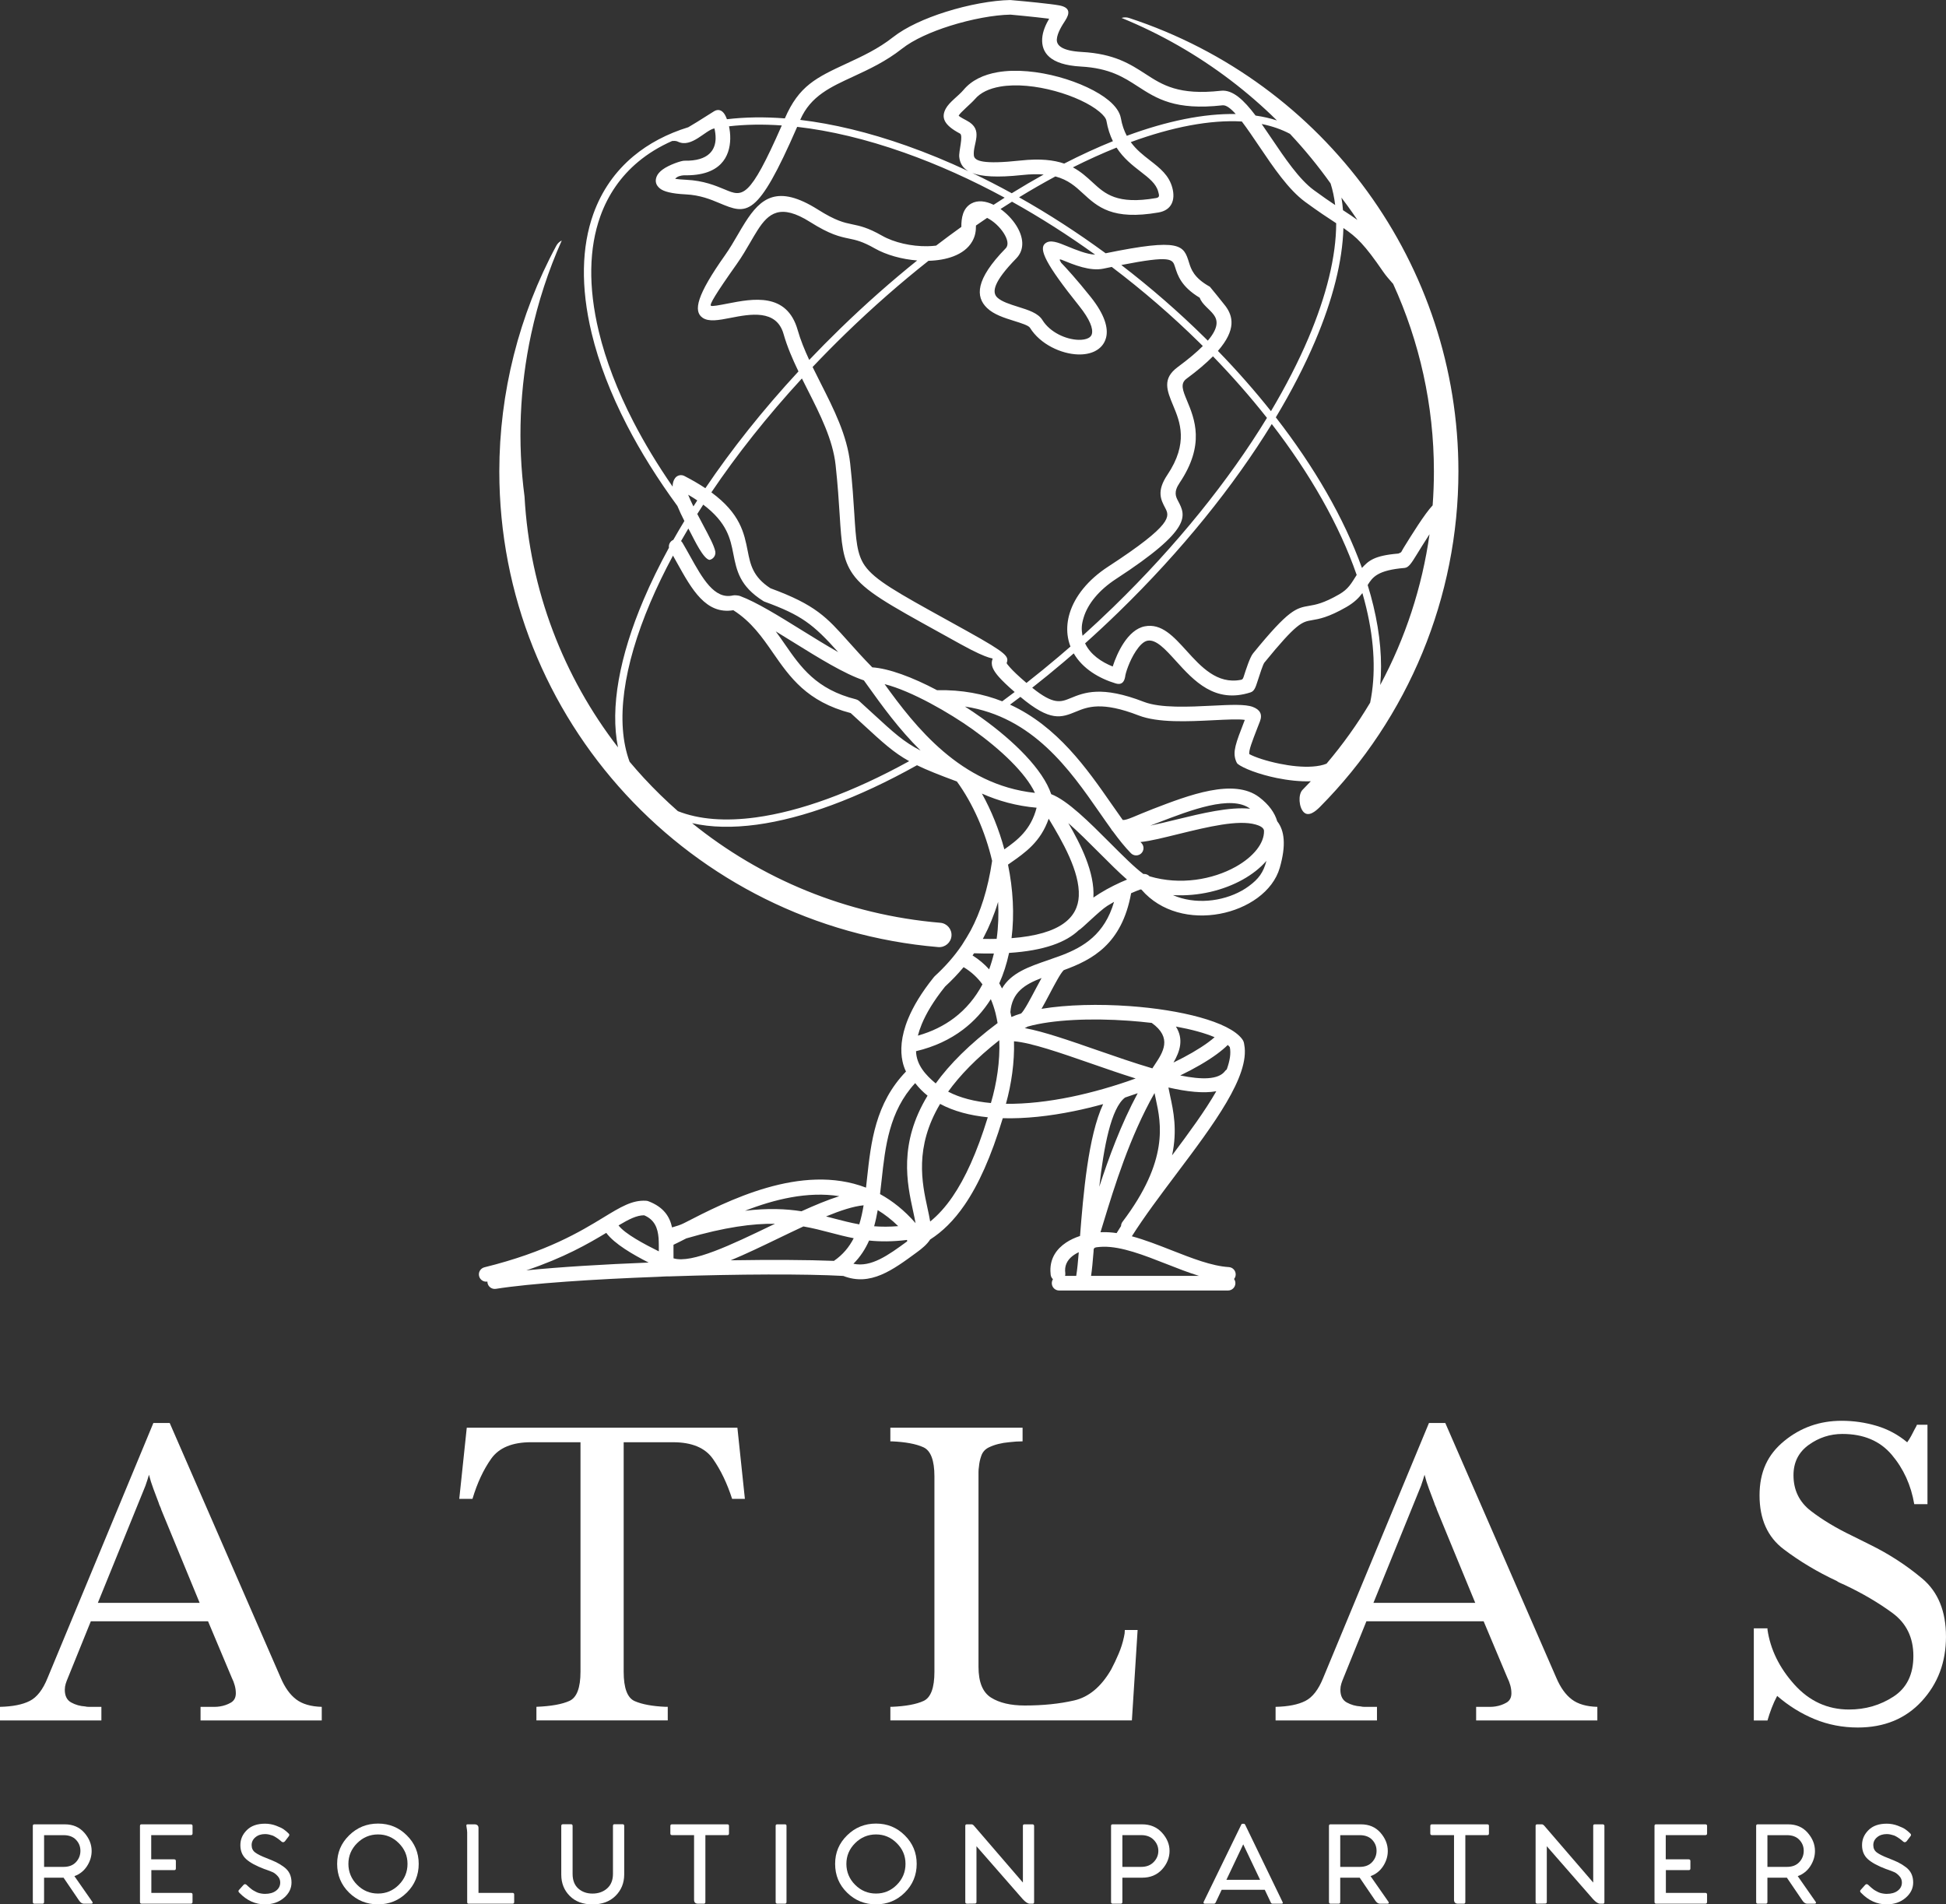
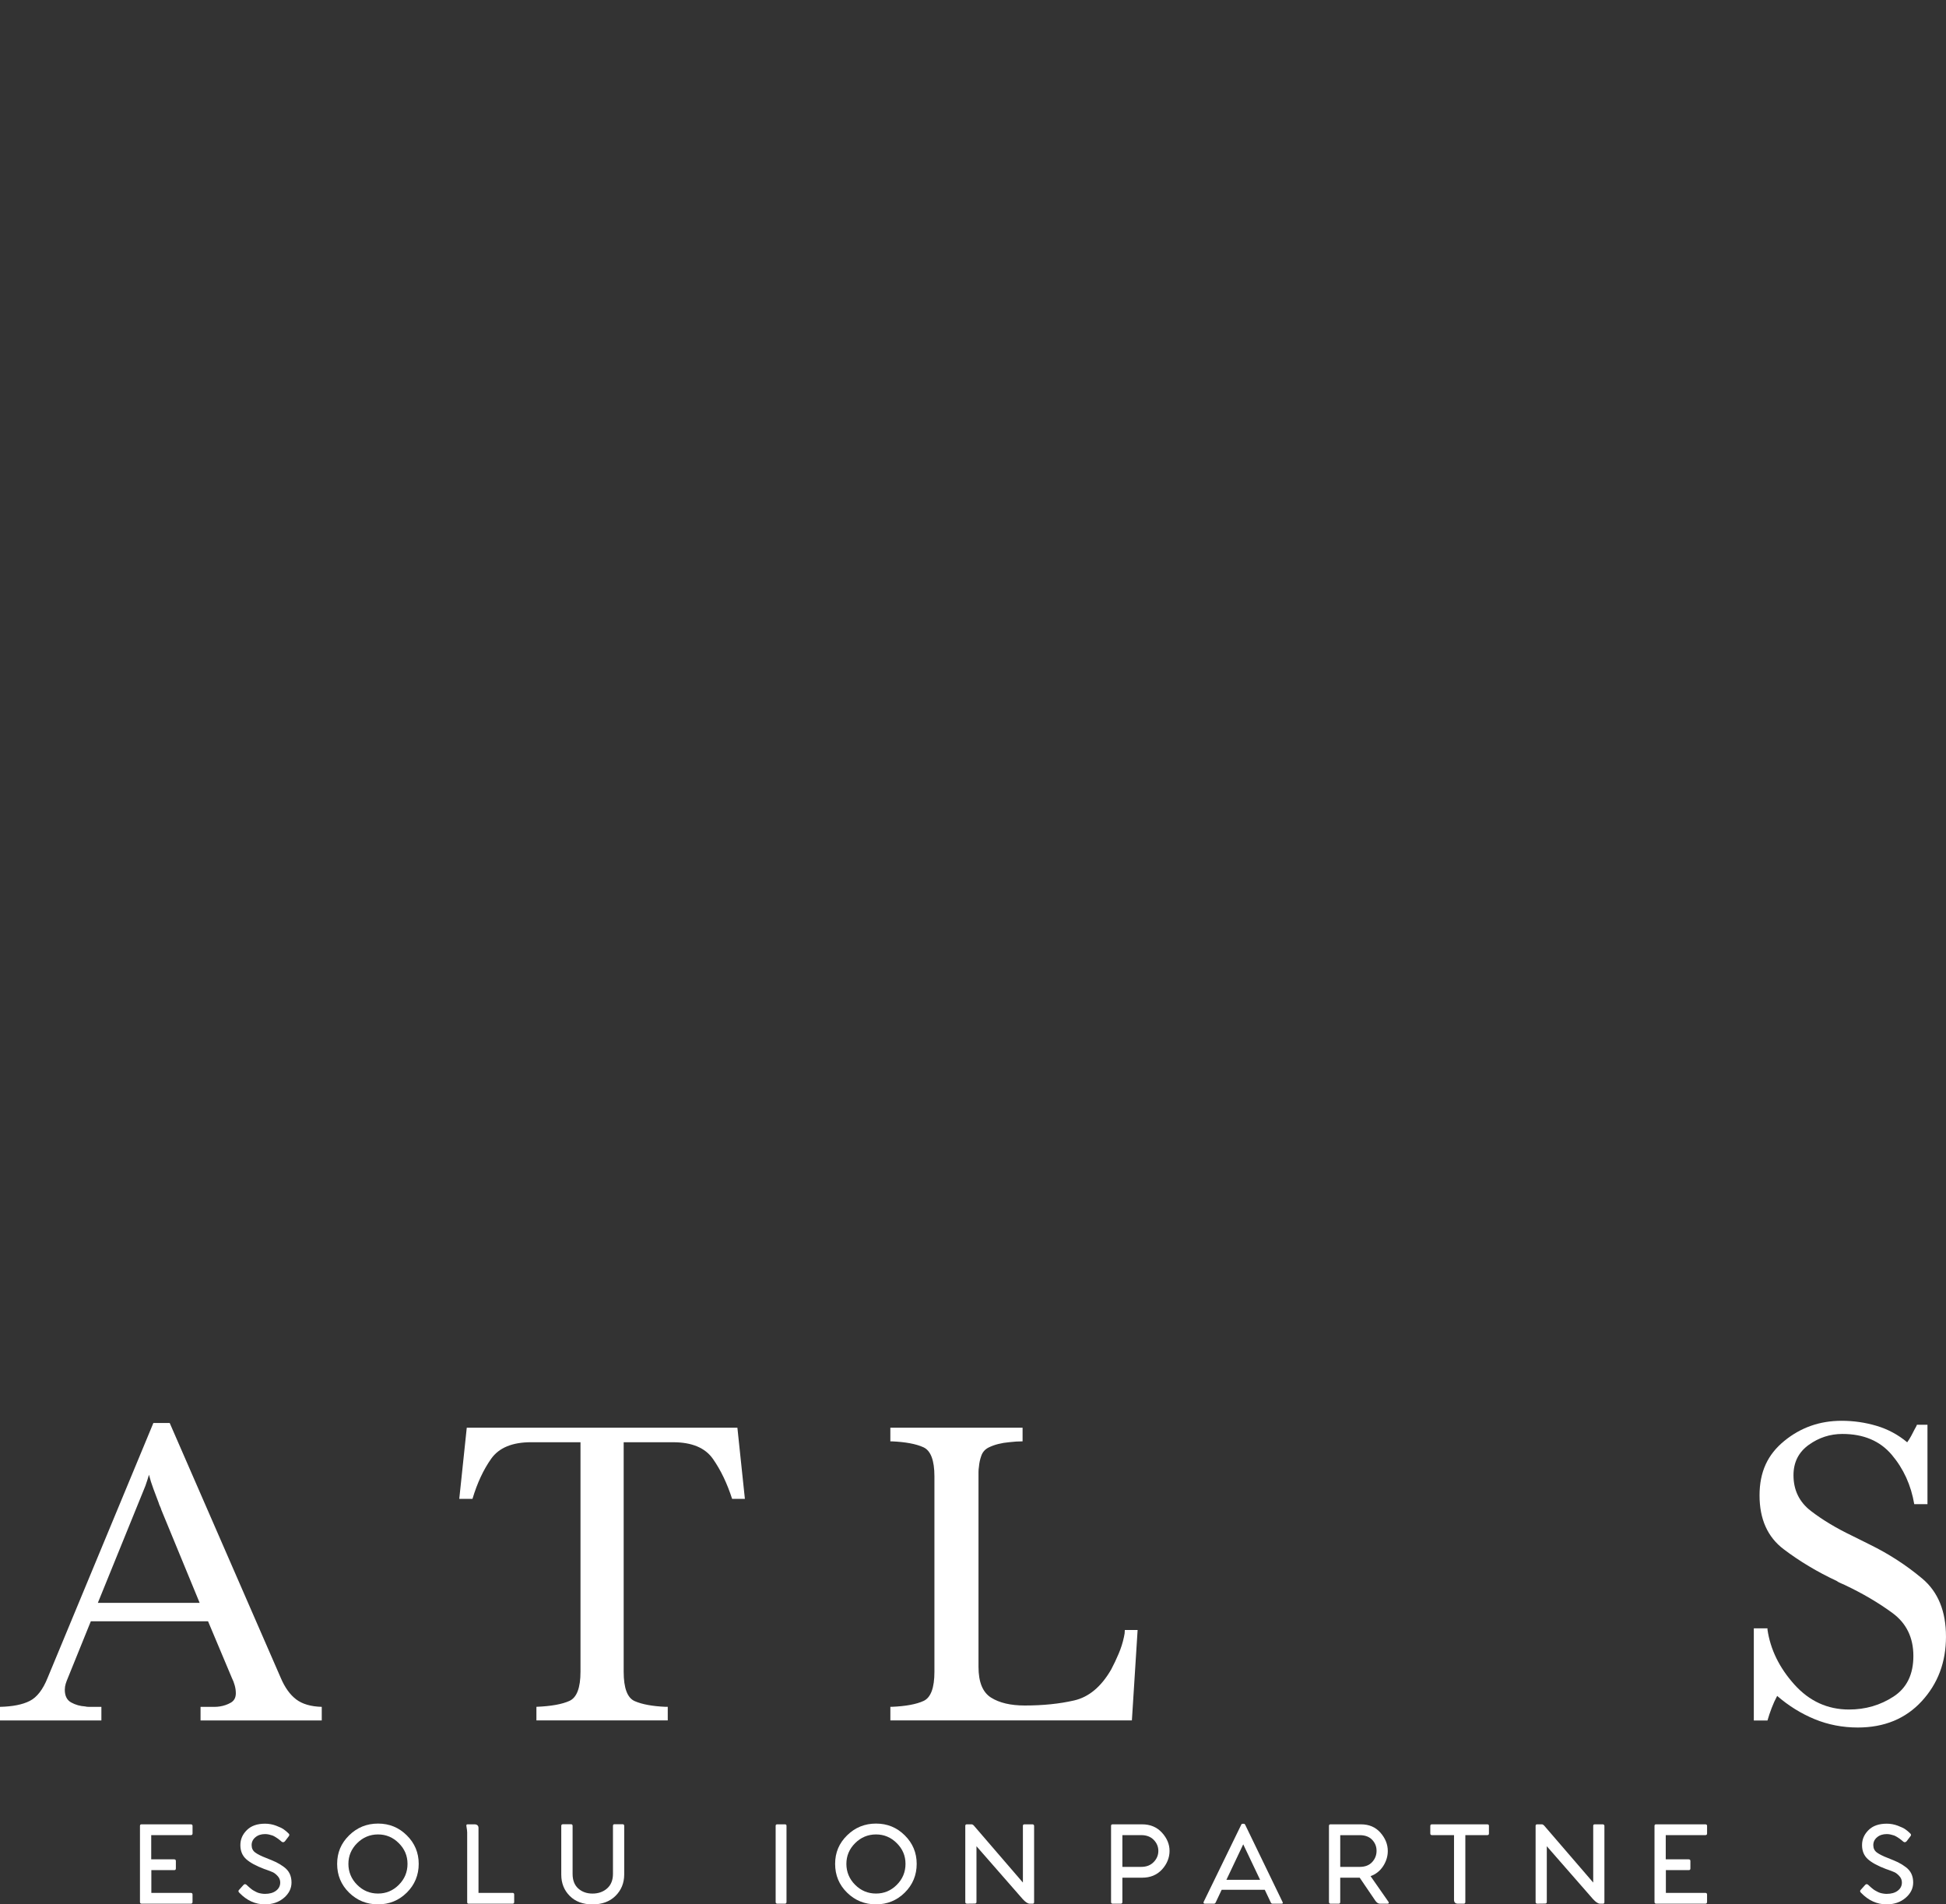
<svg xmlns="http://www.w3.org/2000/svg" width="140" height="137" viewBox="0 0 140 137" fill="none">
  <rect x="0" y="0" width="140" height="137" fill="#333333" stroke="none" />
  <g clip-path="url(#clip0_236_422)">
    <path d="M12.208 102.37L20.199 120.71C20.495 121.405 20.865 121.92 21.309 122.257C21.753 122.594 22.366 122.772 23.148 122.793V123.772H14.428V122.793H15.459C15.575 122.793 15.697 122.783 15.824 122.762C16.099 122.72 16.358 122.631 16.601 122.494C16.843 122.357 16.966 122.13 16.966 121.815C16.966 121.625 16.939 121.436 16.886 121.247C16.834 121.057 16.765 120.879 16.68 120.71L14.968 116.638H6.534L4.885 120.71C4.821 120.858 4.768 120.999 4.726 121.136C4.684 121.273 4.662 121.415 4.662 121.562C4.662 122.005 4.816 122.31 5.122 122.478C5.428 122.646 5.761 122.741 6.121 122.762C6.206 122.783 6.29 122.793 6.375 122.793H7.294V123.772H0V122.793C0.909 122.772 1.622 122.631 2.14 122.367C2.658 122.105 3.086 121.552 3.424 120.71L11.035 102.37H12.208ZM14.364 115.313L11.606 108.62C11.585 108.537 11.553 108.452 11.511 108.368C11.468 108.284 11.437 108.2 11.415 108.115C11.288 107.779 11.161 107.442 11.035 107.105C10.908 106.769 10.803 106.432 10.718 106.095C10.697 106.158 10.675 106.226 10.655 106.301C10.633 106.374 10.612 106.442 10.591 106.506C10.57 106.569 10.549 106.632 10.527 106.695C10.506 106.759 10.485 106.822 10.464 106.885L7.039 115.313H14.364V115.313Z" fill="white" />
    <path d="M48.04 123.769H38.591V122.79C39.648 122.748 40.44 122.605 40.969 122.364C41.497 122.122 41.762 121.422 41.762 120.265V103.755H38.211C36.858 103.755 35.901 104.15 35.34 104.939C34.781 105.728 34.331 106.691 33.992 107.828H33.041L33.58 102.713H53.05L53.589 107.828H52.669C52.31 106.712 51.85 105.754 51.29 104.955C50.73 104.155 49.773 103.756 48.42 103.756H44.869V120.265C44.869 121.444 45.133 122.149 45.662 122.381C46.19 122.612 46.93 122.749 47.881 122.791H48.04V123.769L48.04 123.769Z" fill="white" />
    <path d="M81.843 117.266L81.431 123.769H64.055V122.791H64.15C65.165 122.749 65.931 122.606 66.449 122.365C66.966 122.123 67.225 121.423 67.225 120.265V106.217C67.225 105.06 66.961 104.36 66.433 104.118C65.904 103.877 65.143 103.734 64.149 103.692H64.054V102.713H73.567V103.692C73.418 103.692 73.26 103.698 73.091 103.708C72.922 103.719 72.752 103.735 72.583 103.756C72.329 103.777 72.076 103.819 71.823 103.882C71.569 103.945 71.337 104.03 71.125 104.134C70.871 104.261 70.697 104.455 70.602 104.718C70.506 104.982 70.448 105.25 70.427 105.523C70.406 105.649 70.396 105.77 70.396 105.886V119.918C70.396 121.013 70.697 121.749 71.299 122.128C71.901 122.506 72.71 122.696 73.725 122.696C75.036 122.696 76.22 122.575 77.276 122.332C78.333 122.09 79.221 121.349 79.94 120.107C80.13 119.749 80.31 119.37 80.479 118.97C80.648 118.571 80.775 118.17 80.859 117.771C80.88 117.686 80.896 117.602 80.907 117.518C80.917 117.433 80.923 117.349 80.923 117.265H81.842L81.843 117.266Z" fill="white" />
-     <path d="M103.977 102.37L111.968 120.71C112.264 121.405 112.633 121.92 113.078 122.257C113.522 122.594 114.134 122.772 114.917 122.793V123.772H106.197V122.793H107.228C107.344 122.793 107.466 122.783 107.593 122.762C107.868 122.72 108.127 122.631 108.369 122.494C108.613 122.357 108.734 122.13 108.734 121.815C108.734 121.625 108.708 121.436 108.655 121.247C108.602 121.057 108.534 120.879 108.449 120.71L106.737 116.638H98.302L96.653 120.71C96.59 120.858 96.537 120.999 96.495 121.136C96.453 121.273 96.431 121.415 96.431 121.562C96.431 122.005 96.585 122.31 96.89 122.478C97.197 122.646 97.53 122.741 97.89 122.762C97.975 122.783 98.059 122.793 98.144 122.793H99.063V123.772H91.769V122.793C92.679 122.772 93.392 122.631 93.91 122.367C94.427 122.105 94.856 121.552 95.194 120.71L102.804 102.37H103.977H103.977ZM106.133 115.313L103.375 108.62C103.354 108.537 103.322 108.452 103.279 108.368C103.237 108.284 103.206 108.2 103.184 108.115C103.057 107.779 102.93 107.442 102.803 107.105C102.676 106.769 102.571 106.432 102.486 106.095C102.465 106.158 102.444 106.226 102.423 106.301C102.402 106.374 102.381 106.442 102.36 106.506C102.339 106.569 102.318 106.632 102.296 106.695C102.275 106.759 102.254 106.822 102.233 106.885L98.808 115.313H106.133V115.313Z" fill="white" />
    <path d="M138.667 102.498V108.211H137.716C137.484 106.843 136.944 105.659 136.098 104.66C135.253 103.66 134.069 103.16 132.547 103.16C131.66 103.16 130.851 103.423 130.122 103.949C129.392 104.475 129.028 105.202 129.028 106.127C129.028 107.2 129.445 108.058 130.28 108.7C131.115 109.342 132.103 109.937 133.245 110.484C133.456 110.589 133.667 110.695 133.879 110.799C134.09 110.905 134.301 111.01 134.513 111.115C135.887 111.788 137.145 112.604 138.287 113.561C139.429 114.519 139.999 115.913 139.999 117.744C139.999 119.575 139.417 121.122 138.256 122.385C137.093 123.648 135.56 124.279 133.657 124.279C132.558 124.279 131.522 124.079 130.55 123.679C129.577 123.278 128.679 122.721 127.854 122.006C127.706 122.279 127.574 122.569 127.458 122.874C127.341 123.179 127.241 123.479 127.157 123.774H126.174V117.144H127.157V117.239C127.368 118.671 128.013 119.985 129.091 121.186C130.169 122.385 131.479 122.985 133.023 122.985C134.207 122.985 135.274 122.675 136.225 122.054C137.177 121.433 137.653 120.46 137.653 119.134C137.653 117.808 137.15 116.777 136.147 116.04C135.143 115.303 133.996 114.629 132.707 114.02C132.622 113.978 132.527 113.935 132.421 113.893C132.316 113.851 132.22 113.798 132.135 113.735C130.74 113.083 129.466 112.32 128.315 111.447C127.163 110.574 126.586 109.285 126.586 107.58C126.586 105.874 127.178 104.633 128.362 103.666C129.545 102.697 130.919 102.213 132.484 102.213C133.351 102.213 134.191 102.334 135.005 102.577C135.819 102.818 136.554 103.213 137.209 103.761C137.315 103.613 137.41 103.461 137.495 103.303C137.58 103.145 137.664 102.982 137.749 102.814C137.77 102.772 137.797 102.725 137.828 102.673C137.86 102.62 137.887 102.562 137.908 102.499H138.668L138.667 102.498Z" fill="white" />
-     <path d="M6.643 136.819C6.668 136.853 6.674 136.883 6.66 136.911C6.646 136.941 6.615 136.955 6.564 136.955H6.035C5.906 136.955 5.791 136.878 5.688 136.725L4.572 135.083H3.171V136.831C3.171 136.914 3.135 136.954 3.06 136.954H2.477C2.399 136.954 2.361 136.913 2.361 136.831V131.356C2.361 131.279 2.399 131.242 2.477 131.245H4.663C5.247 131.245 5.714 131.445 6.065 131.847C6.417 132.249 6.593 132.687 6.593 133.162C6.593 133.542 6.483 133.905 6.263 134.248C6.041 134.59 5.739 134.832 5.353 134.972L6.642 136.819H6.643ZM3.172 132.022V134.306H4.573C4.956 134.306 5.254 134.192 5.466 133.963C5.677 133.735 5.785 133.463 5.785 133.151C5.785 132.838 5.678 132.575 5.466 132.355C5.255 132.134 4.957 132.024 4.573 132.024H3.172V132.022Z" fill="white" />
    <path d="M13.727 132.021H10.879V133.763H12.528C12.612 133.763 12.652 133.804 12.652 133.885V134.42C12.652 134.503 12.611 134.542 12.528 134.539H10.888V136.177H13.727C13.809 136.177 13.851 136.217 13.851 136.296V136.831C13.851 136.914 13.809 136.954 13.727 136.954H10.194C10.111 136.954 10.07 136.913 10.07 136.831V131.356C10.07 131.279 10.108 131.242 10.186 131.245H13.728C13.81 131.245 13.852 131.281 13.852 131.356V131.906C13.852 131.983 13.81 132.021 13.728 132.021H13.727Z" fill="white" />
    <path d="M17.185 135.975L17.507 135.617C17.573 135.534 17.648 135.526 17.731 135.592C17.74 135.598 17.769 135.626 17.822 135.676C17.873 135.727 17.913 135.761 17.938 135.781C17.962 135.801 18.005 135.836 18.067 135.887C18.129 135.938 18.181 135.974 18.225 135.998C18.267 136.021 18.325 136.051 18.395 136.091C18.467 136.129 18.534 136.158 18.596 136.177C18.658 136.196 18.731 136.213 18.816 136.226C18.899 136.24 18.983 136.247 19.065 136.247C19.398 136.247 19.665 136.171 19.862 136.018C20.061 135.867 20.16 135.67 20.16 135.429C20.16 135.253 20.099 135.1 19.978 134.968C19.857 134.836 19.743 134.745 19.634 134.694C19.526 134.643 19.349 134.576 19.107 134.49C19.063 134.476 19.031 134.467 19.012 134.458C18.425 134.238 17.992 134.001 17.712 133.75C17.433 133.497 17.293 133.162 17.293 132.741C17.293 132.321 17.446 131.973 17.755 131.663C18.064 131.353 18.501 131.198 19.07 131.198C19.342 131.198 19.608 131.247 19.863 131.342C20.12 131.438 20.307 131.529 20.423 131.614C20.54 131.699 20.645 131.786 20.736 131.878C20.827 131.95 20.841 132.023 20.777 132.099L20.504 132.457C20.428 132.542 20.349 132.555 20.268 132.497L20.153 132.399C20.077 132.335 20.023 132.293 19.992 132.273C19.962 132.252 19.904 132.215 19.821 132.161C19.736 132.108 19.662 132.07 19.597 132.046C19.532 132.024 19.453 132.001 19.358 131.979C19.263 131.956 19.167 131.946 19.071 131.946C18.79 131.946 18.559 132.02 18.377 132.173C18.195 132.323 18.103 132.513 18.103 132.74C18.103 132.967 18.188 133.142 18.357 133.268C18.528 133.396 18.794 133.529 19.157 133.669C19.455 133.784 19.692 133.886 19.872 133.971C20.051 134.058 20.236 134.171 20.423 134.31C20.612 134.447 20.751 134.609 20.839 134.793C20.926 134.977 20.972 135.188 20.972 135.426C20.972 135.855 20.79 136.224 20.425 136.535C20.061 136.845 19.606 137.002 19.057 137.002C18.369 137.002 17.758 136.726 17.226 136.174C17.147 136.103 17.133 136.037 17.185 135.974V135.975Z" fill="white" />
    <path d="M27.198 137.002C26.38 137.002 25.684 136.72 25.113 136.157C24.54 135.594 24.255 134.904 24.255 134.09C24.255 133.275 24.541 132.601 25.117 132.037C25.691 131.472 26.384 131.19 27.198 131.19C28.012 131.19 28.695 131.472 29.266 132.037C29.837 132.601 30.123 133.287 30.123 134.09C30.123 134.893 29.837 135.594 29.266 136.157C28.695 136.72 28.005 137.002 27.198 137.002ZM27.198 136.224C27.776 136.224 28.274 136.016 28.691 135.598C29.109 135.18 29.317 134.676 29.317 134.09C29.317 133.503 29.109 133.017 28.691 132.599C28.274 132.181 27.776 131.971 27.198 131.971C26.619 131.971 26.112 132.181 25.693 132.599C25.274 133.018 25.065 133.515 25.065 134.09C25.065 134.665 25.274 135.175 25.693 135.595C26.112 136.015 26.613 136.224 27.198 136.224V136.224Z" fill="white" />
    <path d="M36.876 136.176C36.952 136.176 36.992 136.216 36.992 136.295V136.839C36.992 136.916 36.952 136.954 36.876 136.954H33.705C33.642 136.954 33.61 136.916 33.61 136.839V131.821C33.61 131.743 33.592 131.599 33.557 131.384C33.538 131.288 33.564 131.242 33.636 131.245H34.144C34.228 131.245 34.297 131.267 34.348 131.312C34.399 131.357 34.424 131.42 34.424 131.499V136.177H36.876V136.176Z" fill="white" />
    <path d="M44.792 131.238C44.87 131.238 44.907 131.277 44.907 131.357V134.862C44.904 135.47 44.695 135.98 44.283 136.39C43.871 136.8 43.318 137.004 42.627 137.004C41.936 137.004 41.391 136.801 40.987 136.394C40.582 135.987 40.379 135.476 40.379 134.862V131.357C40.379 131.274 40.424 131.235 40.512 131.238H41.079C41.155 131.238 41.194 131.277 41.194 131.357V134.809C41.194 135.266 41.33 135.617 41.601 135.861C41.873 136.105 42.214 136.226 42.627 136.226C43.041 136.226 43.4 136.103 43.679 135.854C43.958 135.607 44.098 135.257 44.098 134.808V131.356C44.098 131.273 44.136 131.234 44.21 131.237H44.793L44.792 131.238Z" fill="white" />
-     <path d="M52.33 131.245C52.407 131.245 52.445 131.281 52.445 131.356V131.906C52.445 131.983 52.407 132.021 52.33 132.021H50.747V136.831C50.747 136.914 50.709 136.954 50.631 136.954H50.214C50.028 136.954 49.933 136.86 49.933 136.671V132.021H48.35C48.267 132.021 48.227 131.983 48.227 131.906V131.364C48.227 131.281 48.268 131.242 48.35 131.245H52.33Z" fill="white" />
    <path d="M56.47 131.245C56.548 131.245 56.586 131.281 56.583 131.356V136.831C56.583 136.914 56.546 136.954 56.474 136.954H55.926C55.842 136.954 55.802 136.913 55.802 136.831V131.356C55.802 131.279 55.84 131.242 55.917 131.245H56.47Z" fill="white" />
    <path d="M63.024 137.002C62.206 137.002 61.51 136.72 60.939 136.157C60.366 135.594 60.081 134.904 60.081 134.09C60.081 133.275 60.367 132.601 60.943 132.037C61.517 131.472 62.21 131.19 63.024 131.19C63.838 131.19 64.521 131.472 65.091 132.037C65.662 132.601 65.949 133.287 65.949 134.09C65.949 134.893 65.662 135.594 65.091 136.157C64.52 136.72 63.831 137.002 63.024 137.002ZM63.024 136.224C63.602 136.224 64.1 136.016 64.517 135.598C64.935 135.18 65.144 134.676 65.144 134.09C65.144 133.503 64.935 133.017 64.517 132.599C64.1 132.181 63.602 131.971 63.024 131.971C62.446 131.971 61.937 132.181 61.519 132.599C61.1 133.018 60.891 133.515 60.891 134.09C60.891 134.665 61.1 135.175 61.519 135.595C61.938 136.015 62.44 136.224 63.024 136.224V136.224Z" fill="white" />
    <path d="M74.281 131.245C74.313 131.245 74.341 131.254 74.362 131.276C74.385 131.295 74.396 131.321 74.396 131.352V136.848C74.396 136.92 74.36 136.954 74.29 136.954H74.086C73.948 136.954 73.779 136.845 73.578 136.626L70.25 132.82V136.831C70.25 136.908 70.212 136.946 70.135 136.946L69.569 136.954C69.486 136.954 69.445 136.913 69.445 136.831V131.356C69.445 131.279 69.483 131.242 69.561 131.245H69.9C69.952 131.245 70.006 131.275 70.061 131.335L73.59 135.433V131.352C73.59 131.28 73.627 131.245 73.699 131.245H74.281H74.281Z" fill="white" />
    <path d="M82.172 131.245C82.756 131.245 83.23 131.445 83.594 131.843C83.958 132.242 84.14 132.68 84.14 133.158C84.14 133.635 83.959 134.099 83.597 134.493C83.234 134.886 82.76 135.083 82.172 135.083H80.747V136.831C80.747 136.914 80.708 136.954 80.632 136.954H80.049C79.971 136.954 79.932 136.913 79.932 136.831V131.356C79.932 131.279 79.971 131.242 80.049 131.245H82.172ZM82.106 134.305C82.478 134.305 82.775 134.19 82.998 133.959C83.222 133.729 83.334 133.462 83.334 133.157C83.334 132.852 83.222 132.587 83.001 132.361C82.78 132.135 82.481 132.021 82.107 132.021H80.747V134.305H82.107H82.106Z" fill="white" />
    <path d="M92.267 136.826C92.311 136.911 92.29 136.954 92.201 136.954H91.552C91.493 136.954 91.453 136.927 91.428 136.875L90.991 135.953H87.891L87.454 136.875C87.425 136.927 87.386 136.954 87.334 136.954H86.672C86.634 136.954 86.607 136.941 86.594 136.914C86.581 136.889 86.581 136.86 86.594 136.826L89.3 131.268C89.319 131.224 89.351 131.203 89.391 131.206H89.486C89.526 131.206 89.556 131.227 89.578 131.268L92.267 136.826ZM88.23 135.237H90.655L89.441 132.683L88.23 135.237Z" fill="white" />
    <path d="M99.891 136.819C99.916 136.853 99.922 136.883 99.908 136.911C99.894 136.941 99.863 136.955 99.812 136.955H99.283C99.154 136.955 99.039 136.878 98.936 136.725L97.82 135.083H96.419V136.831C96.419 136.914 96.383 136.954 96.308 136.954H95.725C95.647 136.954 95.609 136.913 95.609 136.831V131.356C95.609 131.279 95.647 131.242 95.725 131.245H97.911C98.496 131.245 98.962 131.445 99.314 131.847C99.665 132.249 99.841 132.687 99.841 133.162C99.841 133.542 99.731 133.905 99.511 134.248C99.289 134.59 98.987 134.832 98.602 134.972L99.89 136.819H99.891ZM96.42 132.022V134.306H97.821C98.204 134.306 98.502 134.192 98.714 133.963C98.925 133.735 99.033 133.463 99.033 133.151C99.033 132.838 98.926 132.575 98.714 132.355C98.503 132.134 98.205 132.024 97.821 132.024H96.42V132.022Z" fill="white" />
    <path d="M107.002 131.245C107.08 131.245 107.118 131.281 107.118 131.356V131.906C107.118 131.983 107.08 132.021 107.002 132.021H105.42V136.831C105.42 136.914 105.382 136.954 105.304 136.954H104.887C104.701 136.954 104.606 136.86 104.606 136.671V132.021H103.023C102.94 132.021 102.899 131.983 102.899 131.906V131.364C102.899 131.281 102.941 131.242 103.023 131.245H107.002Z" fill="white" />
    <path d="M115.309 131.245C115.341 131.245 115.37 131.254 115.391 131.276C115.413 131.295 115.425 131.321 115.425 131.352V136.848C115.425 136.92 115.388 136.954 115.318 136.954H115.115C114.977 136.954 114.807 136.845 114.607 136.626L111.28 132.82V136.831C111.28 136.908 111.242 136.946 111.164 136.946L110.598 136.954C110.515 136.954 110.475 136.913 110.475 136.831V131.356C110.475 131.279 110.513 131.242 110.59 131.245H110.929C110.982 131.245 111.035 131.275 111.09 131.335L114.62 135.433V131.352C114.62 131.28 114.656 131.245 114.728 131.245H115.311H115.309Z" fill="white" />
    <path d="M122.687 132.021H119.838V133.763H121.487C121.571 133.763 121.611 133.804 121.611 133.885V134.42C121.611 134.503 121.57 134.542 121.487 134.539H119.847V136.177H122.687C122.768 136.177 122.81 136.217 122.81 136.296V136.831C122.81 136.914 122.768 136.954 122.687 136.954H119.153C119.07 136.954 119.029 136.913 119.029 136.831V131.356C119.029 131.279 119.067 131.242 119.145 131.245H122.687C122.769 131.245 122.811 131.281 122.811 131.356V131.906C122.811 131.983 122.769 132.021 122.687 132.021H122.687Z" fill="white" />
-     <path d="M130.624 136.819C130.649 136.853 130.654 136.883 130.641 136.911C130.626 136.941 130.595 136.955 130.544 136.955H130.015C129.887 136.955 129.772 136.878 129.668 136.725L128.552 135.083H127.152V136.831C127.152 136.914 127.115 136.954 127.04 136.954H126.458C126.38 136.954 126.342 136.913 126.342 136.831V131.356C126.342 131.279 126.38 131.242 126.458 131.245H128.644C129.228 131.245 129.695 131.445 130.046 131.847C130.397 132.249 130.573 132.687 130.573 133.162C130.573 133.542 130.463 133.905 130.243 134.248C130.022 134.59 129.719 134.832 129.334 134.972L130.623 136.819H130.624ZM127.153 132.022V134.306H128.553C128.937 134.306 129.234 134.192 129.446 133.963C129.658 133.735 129.765 133.463 129.765 133.151C129.765 132.838 129.658 132.575 129.446 132.355C129.235 132.134 128.937 132.024 128.553 132.024H127.153V132.022Z" fill="white" />
    <path d="M133.851 135.975L134.173 135.617C134.24 135.534 134.314 135.526 134.397 135.592C134.406 135.598 134.435 135.626 134.488 135.676C134.541 135.727 134.579 135.761 134.604 135.781C134.629 135.801 134.672 135.836 134.733 135.887C134.795 135.938 134.847 135.974 134.892 135.998C134.934 136.021 134.992 136.051 135.062 136.091C135.134 136.129 135.201 136.158 135.263 136.177C135.325 136.196 135.398 136.213 135.483 136.226C135.566 136.24 135.65 136.247 135.732 136.247C136.065 136.247 136.332 136.171 136.529 136.018C136.728 135.867 136.827 135.67 136.827 135.429C136.827 135.253 136.766 135.1 136.645 134.968C136.524 134.836 136.41 134.745 136.301 134.694C136.193 134.643 136.016 134.576 135.774 134.49C135.73 134.476 135.698 134.467 135.679 134.458C135.092 134.238 134.659 134.001 134.379 133.75C134.1 133.497 133.96 133.162 133.96 132.741C133.96 132.321 134.113 131.973 134.422 131.663C134.731 131.353 135.168 131.198 135.737 131.198C136.009 131.198 136.274 131.247 136.53 131.342C136.787 131.438 136.974 131.529 137.09 131.614C137.207 131.699 137.312 131.786 137.403 131.878C137.494 131.95 137.508 132.023 137.444 132.099L137.171 132.457C137.095 132.542 137.016 132.555 136.936 132.497L136.82 132.399C136.744 132.335 136.69 132.293 136.659 132.273C136.629 132.252 136.571 132.215 136.488 132.161C136.403 132.108 136.329 132.07 136.264 132.046C136.199 132.024 136.12 132.001 136.024 131.979C135.93 131.956 135.834 131.946 135.738 131.946C135.457 131.946 135.226 132.02 135.044 132.173C134.862 132.323 134.77 132.513 134.77 132.74C134.77 132.967 134.855 133.142 135.024 133.268C135.195 133.396 135.461 133.529 135.824 133.669C136.122 133.784 136.359 133.886 136.539 133.971C136.718 134.058 136.903 134.171 137.09 134.31C137.279 134.447 137.418 134.609 137.506 134.793C137.593 134.977 137.639 135.188 137.639 135.426C137.639 135.855 137.457 136.224 137.092 136.535C136.728 136.845 136.273 137.002 135.724 137.002C135.036 137.002 134.425 136.726 133.893 136.174C133.814 136.103 133.8 136.037 133.852 135.974L133.851 135.975Z" fill="white" />
-     <path d="M80.061 59.805C80.01 59.757 79.968 59.7 79.94 59.639C79.666 59.261 79.389 58.861 79.101 58.448C76.984 55.404 74.32 51.574 69.421 50.829C69.817 51.083 70.208 51.348 70.59 51.62C72.977 53.326 75.038 55.377 75.626 57.133C76.801 57.579 78.382 59.162 79.847 60.63C80.762 61.547 81.63 62.416 82.257 62.875C82.418 62.859 82.584 62.917 82.699 63.042C84.911 63.7 87.249 63.276 88.89 62.362C89.535 62.002 90.066 61.57 90.428 61.102C90.761 60.672 90.946 60.217 90.936 59.774C90.929 59.513 90.552 59.38 90.336 59.318C89.07 58.956 86.87 59.492 84.862 59.983C83.731 60.258 82.802 60.503 82.046 60.576L82.117 60.648C82.32 60.856 82.315 61.189 82.106 61.391C81.897 61.593 81.563 61.588 81.36 61.38C80.925 60.937 80.498 60.4 80.061 59.803V59.805ZM83.326 13.791C83.177 13.214 82.654 12.809 82.07 12.356C81.474 11.894 80.826 11.392 80.328 10.618C79.305 11.029 78.255 11.504 77.186 12.04C77.759 12.345 78.187 12.738 78.611 13.128C79.494 13.942 80.355 14.734 83.167 14.249C83.45 14.201 83.393 14.051 83.326 13.791ZM80.065 10.156C79.861 9.743 79.699 9.262 79.598 8.688C79.565 8.505 79.384 8.28 79.096 8.039C78.406 7.462 77.216 6.909 75.894 6.549C74.571 6.188 73.13 6.026 71.945 6.233C71.186 6.366 70.544 6.65 70.137 7.133C69.883 7.432 69.098 8.078 68.974 8.31C68.959 8.341 69.087 8.43 69.556 8.678C70.812 9.341 69.971 10.335 70.062 11.185C70.105 11.581 70.706 11.842 73.43 11.547C74.826 11.396 75.808 11.51 76.559 11.768C77.754 11.155 78.927 10.616 80.067 10.156H80.065ZM82.718 11.528C83.451 12.097 84.108 12.605 84.346 13.532C84.567 14.388 84.293 15.123 83.343 15.286C80.024 15.858 78.973 14.891 77.894 13.898C77.377 13.421 76.85 12.937 75.927 12.693C75.066 13.156 74.194 13.657 73.315 14.195C75.453 15.398 77.539 16.751 79.542 18.22C84.981 17.106 85.152 17.644 85.543 18.893C85.689 19.362 85.887 19.989 87.041 20.628C87.054 20.635 88.04 21.849 88.163 22.015C88.702 22.739 88.955 23.709 87.62 25.245C88.985 26.651 90.263 28.102 91.437 29.58C92.507 27.781 93.408 26.024 94.125 24.338C95.431 21.265 96.126 18.441 96.129 16.059L96.069 16.019C95.522 15.662 94.84 15.216 93.892 14.52C92.691 13.638 91.605 12.029 90.603 10.544C90.157 9.884 89.73 9.25 89.34 8.74C87.063 8.61 84.338 9.129 81.349 10.223C81.752 10.778 82.254 11.168 82.718 11.526L82.718 11.528ZM75.084 12.555C74.647 12.519 74.139 12.527 73.541 12.592C71.728 12.787 70.619 12.704 69.951 12.447C70.904 12.901 71.85 13.387 72.788 13.902C73.559 13.425 74.326 12.975 75.084 12.555ZM69.66 12.31C69.224 12.056 69.056 11.698 69.011 11.296C68.965 10.875 69.321 9.745 69.062 9.608C67.87 8.978 67.709 8.437 68.039 7.819C68.3 7.334 68.948 6.908 69.327 6.459C69.909 5.767 70.769 5.37 71.762 5.196C73.103 4.963 74.709 5.139 76.171 5.537C77.636 5.937 78.975 6.565 79.773 7.233C80.251 7.631 80.561 8.066 80.639 8.507C80.726 9.002 80.875 9.416 81.064 9.77C83.956 8.701 86.619 8.16 88.902 8.204C88.533 7.792 88.21 7.548 87.955 7.576C84.541 7.956 83.219 7.099 81.842 6.207C80.851 5.565 79.828 4.902 77.768 4.788C75.493 4.662 74.922 3.756 74.977 2.78C75.006 2.254 75.248 1.74 75.478 1.346L75.404 1.337C74.349 1.206 72.723 1.053 72.695 1.053C71.515 1.074 69.891 1.373 68.35 1.858C66.99 2.288 65.713 2.856 64.897 3.5C63.728 4.421 62.524 4.98 61.4 5.501C59.786 6.249 58.314 6.894 57.569 8.625C59.926 8.906 62.495 9.518 65.229 10.486C66.713 11.011 68.194 11.623 69.66 12.311V12.31ZM48.18 91.826C47.94 91.815 47.534 91.849 47.356 91.855C42.706 92.027 38.177 92.325 35.675 92.721C35.388 92.766 35.117 92.571 35.071 92.285C35.066 92.256 35.065 92.227 35.065 92.198C34.795 92.242 34.533 92.074 34.468 91.805C34.398 91.523 34.571 91.239 34.854 91.17C39.356 90.059 41.781 88.581 43.419 87.583C44.656 86.829 45.483 86.326 46.468 86.383C46.527 86.384 46.587 86.396 46.644 86.417C47.747 86.839 48.18 87.519 48.349 88.302C48.663 88.204 48.915 88.145 49.209 87.994C52.288 86.408 57.643 83.651 62.303 85.44C62.328 85.221 62.352 85 62.376 84.777C62.66 82.176 62.964 79.382 65.179 77.088C65.077 76.879 64.987 76.633 64.928 76.351C64.769 75.608 64.799 74.586 65.335 73.285C65.691 72.422 66.275 71.427 67.181 70.301C67.2 70.275 67.221 70.251 67.246 70.229C67.974 69.561 68.635 68.831 69.209 67.979C69.406 67.679 69.712 67.168 69.837 66.934C70.54 65.608 71.069 63.993 71.376 61.931C70.877 59.815 69.989 57.804 68.841 56.221C67.577 55.754 66.687 55.4 65.969 55.052C61.704 57.438 57.764 58.877 54.447 59.327C52.714 59.562 51.148 59.529 49.791 59.219C54.729 63.214 60.874 65.812 67.646 66.386C68.131 66.425 68.492 66.849 68.452 67.332C68.412 67.815 67.986 68.174 67.501 68.135C58.574 67.379 50.679 63.283 45.017 57.147C39.354 51.01 35.922 42.831 35.922 33.913C35.922 31.085 36.275 28.273 36.964 25.544C37.651 22.818 38.677 20.174 40.023 17.676C40.114 17.508 40.253 17.381 40.414 17.303C39.448 19.468 38.711 21.722 38.214 24.028C37.385 27.864 37.222 31.832 37.736 35.722C38.108 42.47 40.548 48.701 44.459 53.765C43.885 50.92 44.56 47.235 46.3 43.144C46.816 41.93 47.427 40.679 48.126 39.402C48.089 39.164 48.218 38.933 48.44 38.838C48.695 38.388 48.96 37.935 49.236 37.48C49.051 37.116 48.876 36.75 48.732 36.398C47.309 34.456 46.091 32.506 45.1 30.585C43.932 28.321 43.076 26.095 42.565 23.974C41.761 20.632 41.846 17.748 42.683 15.402C43.28 13.731 44.259 12.333 45.568 11.24C46.663 10.326 47.99 9.624 49.52 9.152C49.775 9.01 50.285 8.694 51.351 8.018L51.355 8.014C51.657 7.826 51.931 7.905 52.135 8.227C52.183 8.302 52.241 8.423 52.298 8.577C53.589 8.425 54.981 8.402 56.464 8.517C57.48 6.166 58.716 5.585 60.952 4.548C62.029 4.049 63.183 3.513 64.241 2.679C65.169 1.948 66.565 1.319 68.029 0.857C69.657 0.341 71.394 0.026 72.679 0.002C72.714 0.002 74.454 0.157 75.532 0.291C75.79 0.323 76.016 0.354 76.177 0.383C77.03 0.532 76.96 0.981 76.628 1.49C76.427 1.8 76.057 2.367 76.03 2.836C76.007 3.258 76.38 3.658 77.826 3.738C80.165 3.866 81.309 4.608 82.416 5.325C83.629 6.112 84.796 6.868 87.838 6.529C88.689 6.434 89.495 7.209 90.33 8.314C90.87 8.392 91.383 8.509 91.867 8.666C90.816 7.63 89.7 6.662 88.527 5.77C86.132 3.948 83.498 2.438 80.688 1.29C80.858 1.236 81.046 1.233 81.228 1.293C88.297 3.614 94.221 8.063 98.376 13.784C102.533 19.506 104.922 26.5 104.922 33.91C104.922 42.939 101.338 51.623 94.964 58.047C94.623 58.391 94.142 58.771 93.796 58.432C93.45 58.093 93.37 57.164 93.71 56.819C93.911 56.617 94.108 56.412 94.303 56.205C93.524 56.235 92.659 56.135 91.857 55.972C90.582 55.712 89.433 55.274 89.026 54.944C88.958 54.838 88.956 54.846 88.909 54.718C88.67 54.073 88.913 53.448 89.49 51.958L89.555 51.79C89.111 51.723 88.263 51.766 87.291 51.814C85.499 51.904 83.315 52.013 81.914 51.469C79.259 50.438 78.227 50.861 77.423 51.192C76.345 51.634 75.576 51.949 73.409 50.134C73.161 50.322 72.913 50.509 72.664 50.692C76.083 52.261 78.207 55.313 79.971 57.849C80.247 58.246 80.514 58.63 80.774 58.991C81.073 59.022 81.728 58.666 82.964 58.19C85.51 57.21 88.76 55.959 90.592 57.352C91.292 57.885 91.708 58.475 91.887 59.086C92.412 59.749 92.537 60.809 92.069 62.43C91.822 63.286 91.242 64.026 90.467 64.596C89.71 65.153 88.76 65.553 87.755 65.74C86.749 65.928 85.682 65.905 84.691 65.621C83.723 65.344 82.826 64.821 82.121 64.003C82.1 63.998 82.077 63.993 82.055 63.985C81.89 64.041 81.654 64.135 81.375 64.259C80.709 67.933 78.578 69.047 76.527 69.794C76.298 70.012 75.881 70.803 75.463 71.594C75.286 71.93 75.109 72.266 74.93 72.576C76.76 72.273 79.066 72.222 81.291 72.382C84.927 72.645 88.409 73.491 89.356 74.745C89.454 74.882 89.488 74.956 89.515 75.158C89.936 77.4 87.299 80.908 84.638 84.445C83.484 85.981 82.324 87.522 81.428 88.939C82.362 89.192 83.327 89.569 84.288 89.947C85.74 90.517 87.186 91.084 88.403 91.156C88.694 91.173 88.915 91.422 88.898 91.712C88.892 91.826 88.849 91.929 88.781 92.012C88.842 92.098 88.877 92.202 88.877 92.314C88.877 92.605 88.64 92.841 88.347 92.841H76.198C75.906 92.841 75.669 92.605 75.669 92.314C75.669 92.209 75.699 92.112 75.753 92.028C75.665 91.947 75.603 91.835 75.588 91.706C75.578 91.626 75.572 91.535 75.569 91.436C75.548 90.508 76.018 89.847 76.69 89.397C76.996 89.192 77.343 89.034 77.7 88.918C77.934 85.932 78.285 81.732 79.363 79.431C78.668 79.623 77.963 79.794 77.256 79.938C75.516 80.294 73.763 80.49 72.142 80.445C71.3 83.24 70.384 85.242 69.397 86.681C68.616 87.82 67.789 88.615 66.917 89.172C66.692 89.528 66.309 89.838 65.971 90.084C64.199 91.388 62.617 92.551 60.668 91.792C57.978 91.638 53.076 91.66 48.177 91.824L48.18 91.826ZM48.453 89.549C48.453 89.678 48.453 89.808 48.452 89.937C48.45 90.135 48.448 90.332 48.454 90.525C49.771 90.92 52.625 89.546 55.48 88.171L55.752 88.04C54.161 88.018 52.16 88.276 49.375 89.091C49.036 89.265 48.727 89.421 48.453 89.55V89.549ZM52.567 90.667C55.465 90.621 58.112 90.633 59.995 90.709C60.64 90.267 61.092 89.713 61.418 89.079C60.841 88.967 60.294 88.824 59.74 88.679C59.123 88.517 58.496 88.354 57.799 88.232C57.189 88.515 56.564 88.816 55.938 89.118C54.791 89.671 53.644 90.223 52.567 90.669V90.667ZM61.396 90.916C62.665 91.191 63.901 90.305 65.266 89.302C65.258 89.269 65.255 89.235 65.254 89.202C64.206 89.332 63.322 89.328 62.525 89.246C62.254 89.858 61.893 90.42 61.396 90.917V90.916ZM47.397 90.024C47.399 89.815 47.4 89.328 47.378 89.052C47.319 88.36 47.102 87.751 46.343 87.43C45.818 87.424 45.253 87.709 44.499 88.158C44.954 88.763 46.359 89.509 47.397 90.024ZM43.615 88.694C42.322 89.476 40.569 90.481 37.866 91.391C40.275 91.148 43.42 90.958 46.664 90.83C45.575 90.276 44.212 89.5 43.615 88.693V88.694ZM63.312 85.904C64.207 86.393 65.066 87.075 65.867 87.994C65.822 87.735 65.759 87.445 65.691 87.13C65.257 85.138 64.634 82.279 66.731 78.824C66.401 78.56 66.104 78.26 65.845 77.926L65.839 77.922C63.964 79.947 63.686 82.504 63.427 84.888C63.389 85.231 63.352 85.57 63.312 85.905V85.904ZM53.596 87.104C55.256 86.905 56.545 86.967 57.66 87.14C58.614 86.707 59.536 86.322 60.382 86.054C58.098 85.691 55.702 86.285 53.596 87.105V87.104ZM59.43 87.512C59.625 87.562 59.817 87.612 60.009 87.662C60.604 87.817 61.189 87.97 61.817 88.082C61.952 87.647 62.051 87.187 62.13 86.71C61.401 86.779 60.468 87.085 59.43 87.511V87.512ZM62.888 88.219C63.416 88.259 63.986 88.262 64.619 88.21C64.148 87.746 63.654 87.365 63.145 87.056C63.075 87.455 62.993 87.843 62.888 88.219ZM66.919 87.878C67.473 87.429 68.01 86.847 68.528 86.091C69.43 84.775 70.276 82.941 71.062 80.385L71.06 80.378C69.781 80.248 68.613 79.943 67.633 79.416C65.775 82.544 66.333 85.112 66.725 86.908C66.801 87.255 66.87 87.577 66.919 87.877V87.878ZM71.892 74.834C70.239 76.132 69.052 77.369 68.212 78.535C69.08 78.988 70.13 79.248 71.289 79.354C71.707 77.936 71.951 76.346 71.892 74.834ZM67.318 77.943C68.308 76.575 69.736 75.123 71.769 73.6C71.727 73.341 71.682 73.167 71.627 72.911C71.536 72.553 71.422 72.208 71.282 71.88C70.756 72.716 70.091 73.46 69.273 74.078C68.349 74.776 67.23 75.309 65.901 75.624C65.933 76.619 66.591 77.335 67.318 77.943ZM69.968 68.736C70.424 69.021 70.82 69.357 71.161 69.735C71.296 69.367 71.41 68.986 71.503 68.596C71.054 68.603 70.578 68.596 70.077 68.579L69.968 68.737V68.736ZM71.89 70.741C71.96 70.861 72.026 70.985 72.087 71.11C72.743 69.986 74.018 69.548 75.422 69.067C75.614 69.001 76.201 68.794 76.406 68.715C77.943 68.122 79.471 67.224 80.147 64.88C79.987 64.972 79.825 65.067 79.663 65.168C79.098 65.521 77.771 66.873 77.623 66.906C76.714 67.78 75.136 68.391 72.594 68.554L72.584 68.6C72.422 69.347 72.193 70.066 71.89 70.742V70.741ZM72.689 72.815C72.715 72.929 72.74 73.045 72.762 73.162C72.977 73.07 73.212 72.986 73.465 72.91C73.694 72.693 74.112 71.9 74.53 71.108C74.665 70.855 74.799 70.601 74.933 70.359C73.734 70.816 72.795 71.391 72.689 72.816L72.689 72.815ZM72.949 74.911C72.993 76.422 72.764 77.99 72.37 79.409C73.846 79.428 75.448 79.239 77.048 78.912C78.538 78.607 80.238 78.121 81.701 77.586C80.642 77.255 79.556 76.879 78.501 76.511C76.273 75.737 74.189 75.013 72.948 74.911H72.949ZM70.68 70.816C70.321 70.326 69.873 69.905 69.324 69.579C68.908 70.078 68.463 70.539 67.991 70.975C67.16 72.01 66.63 72.911 66.311 73.684C66.191 73.977 66.1 74.25 66.035 74.504C67.049 74.218 67.912 73.785 68.637 73.239C69.506 72.583 70.18 71.757 70.68 70.817V70.816ZM76.623 91.789H77.428C77.428 91.767 77.431 91.745 77.435 91.722C77.497 91.362 77.552 90.79 77.61 90.084C77.493 90.14 77.382 90.202 77.279 90.271C76.887 90.533 76.613 90.907 76.625 91.417C76.626 91.458 76.631 91.513 76.639 91.581C76.648 91.652 76.641 91.723 76.623 91.788V91.789ZM78.495 91.789H86.263C85.49 91.551 84.698 91.24 83.905 90.928C82.298 90.297 80.682 89.663 79.356 89.692C79.221 89.696 79.067 89.708 78.896 89.728C78.719 89.751 78.662 89.822 78.675 90.024C78.615 90.756 78.56 91.365 78.494 91.788L78.495 91.789ZM79.171 88.649C79.224 88.647 79.277 88.645 79.33 88.644H79.336C79.662 88.636 79.994 88.661 80.332 88.71C80.434 88.542 80.541 88.374 80.65 88.204C80.653 88.098 80.687 87.99 80.756 87.898C84.107 83.472 83.531 80.818 83.15 79.062C83.117 78.915 83.087 78.772 83.059 78.635C81.264 81.807 80.182 85.344 79.372 87.992L79.171 88.649H79.171ZM88.475 75.329C88.432 75.277 88.384 75.226 88.328 75.177C88.106 75.395 87.838 75.618 87.529 75.845C86.849 76.343 85.953 76.864 84.909 77.37C86.457 77.683 87.659 77.682 88.13 77.057C88.165 77.01 88.207 76.97 88.254 76.939C88.48 76.319 88.57 75.773 88.475 75.329ZM87.382 74.618C86.668 74.313 85.703 74.054 84.599 73.851C85.176 74.773 84.888 75.636 84.424 76.44C85.414 75.961 86.262 75.468 86.905 74.998C87.081 74.869 87.241 74.742 87.382 74.618ZM82.861 73.59C82.325 73.526 81.774 73.474 81.218 73.433C78.506 73.238 75.702 73.351 73.927 73.855C73.859 73.901 73.789 73.937 73.719 73.961C75.089 74.213 76.916 74.849 78.847 75.52C80.196 75.988 81.601 76.477 82.902 76.859L83.066 76.61C83.672 75.7 84.359 74.666 82.86 73.59H82.861ZM84.322 83.118C85.542 81.489 86.711 79.894 87.503 78.505C86.578 78.674 85.384 78.537 84.059 78.235C84.092 78.421 84.136 78.624 84.183 78.84C84.416 79.914 84.715 81.29 84.322 83.118ZM80.94 78.958C79.931 79.711 79.406 82.531 79.085 85.379C79.771 83.272 80.641 80.896 81.848 78.647C81.549 78.754 81.247 78.858 80.939 78.958H80.94ZM45.294 54.8C45.624 55.194 45.964 55.58 46.312 55.958C47.088 56.799 47.909 57.599 48.77 58.356C50.288 58.957 52.188 59.103 54.377 58.805C57.549 58.374 61.318 57.013 65.408 54.759C64.289 54.139 63.533 53.444 62.062 52.09L61.201 51.3C58.044 50.474 56.829 48.722 55.604 46.956C54.835 45.846 54.061 44.731 52.758 43.9C50.786 44.227 49.772 42.406 48.716 40.507C48.616 40.328 48.515 40.147 48.416 39.971C47.797 41.12 47.252 42.249 46.785 43.346C44.836 47.931 44.246 51.966 45.294 54.801V54.8ZM49.887 36.431C49.978 36.287 50.07 36.144 50.163 36.001C49.961 35.865 49.745 35.728 49.507 35.59C49.597 35.827 49.731 36.117 49.886 36.431H49.887ZM50.746 35.121C52.622 32.34 54.869 29.504 57.443 26.72C57.013 25.826 56.628 24.934 56.372 24.03C55.861 22.226 53.953 22.597 52.563 22.867C51.703 23.034 50.991 23.172 50.539 22.855C49.862 22.38 50.135 21.223 52.153 18.37C52.495 17.888 52.791 17.38 53.071 16.898C53.25 16.59 53.423 16.291 53.605 16.007C54.722 14.249 55.928 13.238 58.845 15.078C60.138 15.893 60.723 16.016 61.301 16.136C61.87 16.254 62.433 16.372 63.45 16.952C64.323 17.451 65.581 17.733 66.722 17.713C66.937 17.71 67.145 17.695 67.345 17.67C67.951 17.206 68.556 16.757 69.161 16.324C69.158 15.684 69.265 14.984 69.879 14.641C70.339 14.384 70.919 14.457 71.481 14.734C71.748 14.56 72.013 14.389 72.278 14.221C69.911 12.937 67.488 11.843 65.054 10.981C62.295 10.004 59.712 9.395 57.351 9.126C54.464 15.743 53.749 15.445 51.739 14.604C51.134 14.351 50.376 14.034 49.326 13.983C48.311 13.934 47.752 13.776 47.489 13.569C47.172 13.32 47.116 13.025 47.236 12.711C47.309 12.521 47.463 12.352 47.659 12.205C48.124 11.857 49.02 11.556 49.236 11.561C51.024 11.6 51.465 10.742 51.483 9.975C51.488 9.714 51.45 9.455 51.398 9.238C50.749 9.357 49.757 10.66 48.783 10.198C48.712 10.164 48.621 10.12 48.355 10.143C47.441 10.545 46.623 11.046 45.909 11.642C44.671 12.675 43.747 13.996 43.183 15.576C42.379 17.829 42.301 20.613 43.08 23.851C43.581 25.932 44.421 28.117 45.57 30.343C46.366 31.885 47.31 33.446 48.389 35.006C48.391 34.765 48.445 34.557 48.569 34.393C48.725 34.185 49.007 34.125 49.232 34.241C49.812 34.54 50.312 34.833 50.747 35.123L50.746 35.121ZM58.218 25.893C58.938 25.136 59.682 24.384 60.449 23.639L60.452 23.636C62.27 21.87 64.123 20.234 65.984 18.739C64.883 18.652 63.76 18.343 62.924 17.866C62.046 17.365 61.568 17.265 61.085 17.165C60.411 17.024 59.727 16.882 58.277 15.968C56.145 14.623 55.285 15.331 54.496 16.569C54.329 16.831 54.158 17.123 53.983 17.426C53.691 17.929 53.382 18.46 53.017 18.976C51.459 21.176 51.03 21.915 51.146 21.996C51.23 22.055 51.742 21.956 52.36 21.836C54.153 21.488 56.613 21.01 57.388 23.747C57.589 24.455 57.883 25.171 58.218 25.894V25.893ZM96.507 14.218C96.557 14.51 96.594 14.812 96.618 15.121L96.648 15.141C97.036 15.394 97.359 15.605 97.655 15.823C97.427 15.483 97.191 15.146 96.95 14.814C96.804 14.614 96.657 14.415 96.507 14.218H96.507ZM96.648 16.404C96.584 18.788 95.882 21.558 94.612 24.544C93.862 26.305 92.916 28.144 91.786 30.024C94.539 33.567 96.685 37.258 97.982 40.858C98.456 40.348 98.846 39.968 100.603 39.824C100.879 39.709 100.768 39.754 100.983 39.406C101.539 38.507 102.499 36.953 103.068 36.356C103.128 35.545 103.159 34.73 103.159 33.912C103.159 29.15 102.12 24.57 100.227 20.425L100.137 20.323C99.919 20.074 99.7 19.826 99.511 19.55C98.17 17.593 97.609 17.058 96.648 16.405V16.404ZM91.494 30.505C88.759 34.954 85.017 39.621 80.464 44.046L80.461 44.049C79.675 44.813 78.875 45.559 78.064 46.284C78.445 47.093 79.24 47.625 80.051 47.95C80.209 47.453 80.484 46.796 80.844 46.254C81.234 45.665 81.742 45.178 82.357 45.059C83.559 44.827 84.414 45.771 85.378 46.834C86.395 47.956 87.563 49.243 89.272 48.907C89.416 48.884 89.424 48.797 89.466 48.703C89.644 48.148 89.922 47.281 90.148 47.005C92.736 43.83 93.236 43.745 94.207 43.579C94.65 43.503 95.217 43.406 96.339 42.761C97.016 42.372 97.215 41.97 97.603 41.362C96.358 37.766 94.238 34.064 91.494 30.505V30.505ZM77.25 47.003C77.006 47.215 76.761 47.426 76.515 47.635C75.77 48.266 75.017 48.881 74.259 49.476C75.8 50.722 76.314 50.513 77.021 50.223C77.996 49.823 79.246 49.31 82.293 50.492C83.485 50.954 85.547 50.852 87.24 50.767C88.51 50.703 89.59 50.65 90.13 50.857C90.641 51.051 90.842 51.382 90.641 51.903L90.471 52.338C90.052 53.422 89.846 53.95 89.875 54.25C90.29 54.477 91.121 54.753 92.066 54.944C92.852 55.105 93.701 55.198 94.434 55.146C94.819 55.118 95.163 55.053 95.434 54.939C96.605 53.558 97.654 52.09 98.572 50.55C98.986 48.543 98.897 46.23 98.287 43.697C98.205 43.355 98.114 43.012 98.014 42.667C97.766 43.004 97.43 43.345 96.861 43.672C95.569 44.414 94.903 44.529 94.381 44.617C93.667 44.739 93.3 44.802 90.963 47.669C90.861 47.793 90.621 48.542 90.467 49.022C90.336 49.428 90.242 49.722 89.972 49.809C87.402 50.642 85.893 48.977 84.589 47.539C83.837 46.709 83.17 45.974 82.551 46.093C82.262 46.148 81.972 46.456 81.72 46.836C81.248 47.547 80.959 48.458 80.945 48.696C80.87 49.104 80.66 49.287 80.265 49.167C79.064 48.803 77.89 48.11 77.246 47.003H77.25ZM72.108 50.455L72.104 50.451C72.402 50.231 72.701 50.009 72.997 49.784C72.455 49.314 72.099 48.966 71.867 48.704C71.514 48.306 71.393 48.035 71.362 47.835C71.33 47.63 71.371 47.514 71.405 47.415C71.454 47.282 71.347 47.586 69.086 46.33L67.622 45.519C63.894 43.458 62.207 42.525 61.347 41.293C60.611 40.238 60.538 39.098 60.407 37.02C60.346 36.065 60.273 34.901 60.116 33.458C59.917 31.628 59.001 29.821 58.102 28.044C57.964 27.771 57.826 27.498 57.691 27.227C55.191 29.946 53.004 32.712 51.177 35.421C53.263 36.954 53.538 38.353 53.792 39.638C53.983 40.608 54.159 41.501 55.43 42.321C58.68 43.515 59.47 44.401 61.044 46.164C61.516 46.692 62.06 47.303 62.753 48.01C63.944 48.088 65.64 48.716 67.412 49.652C69.206 49.616 70.754 49.921 72.107 50.455L72.108 50.455ZM73.847 49.13C74.628 48.519 75.404 47.886 76.172 47.235C76.453 46.997 76.733 46.756 77.012 46.513C76.907 46.245 76.839 45.968 76.804 45.685C76.742 45.171 76.794 44.64 76.957 44.108C77.325 42.908 78.265 41.713 79.722 40.765C84.435 37.697 84.142 37.142 83.823 36.534C83.516 35.95 83.194 35.337 83.982 34.163C85.523 31.87 84.883 30.332 84.41 29.197C83.943 28.076 83.597 27.242 84.731 26.405C85.525 25.819 86.11 25.32 86.534 24.894L86.28 24.642C84.326 22.718 82.21 20.889 79.982 19.203L79.384 19.327C78.421 19.528 77.263 19.052 76.4 18.698C76.063 18.559 76.365 18.884 76.327 18.885C76.744 19.325 77.443 20.083 78.458 21.352C79.484 22.634 79.753 23.615 79.571 24.301C79.453 24.747 79.166 25.065 78.773 25.264C78.433 25.436 78.009 25.513 77.555 25.499C76.352 25.463 74.838 24.773 74.098 23.58C73.995 23.413 73.487 23.253 72.94 23.082C72.244 22.864 71.497 22.629 71.006 22.154C70.18 21.355 70.15 20.12 72.352 17.864C72.591 17.62 72.477 17.19 72.214 16.776C71.931 16.332 71.489 15.915 71.016 15.675C70.749 15.856 70.481 16.038 70.213 16.225C70.217 16.647 70.155 17.002 69.942 17.372C69.659 17.865 69.181 18.216 68.588 18.442C68.064 18.643 67.445 18.746 66.797 18.763C64.79 20.35 62.785 22.104 60.822 24.011L60.819 24.014C60.007 24.803 59.219 25.601 58.46 26.403C58.649 26.791 58.846 27.18 59.044 27.572C59.986 29.433 60.945 31.327 61.165 33.349C61.326 34.825 61.401 35.995 61.461 36.955C61.579 38.842 61.646 39.877 62.215 40.694C62.938 41.73 64.556 42.625 68.134 44.603L69.599 45.415C72.536 47.047 72.58 47.238 72.419 47.711C72.444 47.759 72.51 47.846 72.656 48.011C72.884 48.269 73.255 48.627 73.847 49.131V49.13ZM77.882 45.739C78.629 45.067 79.365 44.379 80.09 43.675L80.093 43.672C84.675 39.22 88.428 34.526 91.148 30.063C89.958 28.553 88.657 27.07 87.263 25.634C86.788 26.117 86.165 26.653 85.358 27.248C84.887 27.596 85.1 28.107 85.385 28.792C85.949 30.148 86.713 31.984 84.858 34.746C84.418 35.401 84.591 35.732 84.757 36.047C85.308 37.097 85.812 38.055 80.3 41.644C79.056 42.454 78.263 43.441 77.965 44.411C77.813 44.908 77.781 45.24 77.882 45.738V45.739ZM96.055 14.751C95.99 14.201 95.879 13.682 95.725 13.196C94.829 11.938 93.853 10.748 92.805 9.63C92.195 9.306 91.513 9.071 90.769 8.921C91.003 9.254 91.24 9.605 91.481 9.963C92.433 11.373 93.464 12.902 94.518 13.675C95.123 14.12 95.626 14.464 96.055 14.751ZM72.805 14.511C72.531 14.683 72.257 14.858 71.981 15.036C72.416 15.347 72.823 15.767 73.107 16.214C73.618 17.018 73.76 17.927 73.109 18.594C71.484 20.259 71.344 21.014 71.742 21.399C72.051 21.698 72.674 21.894 73.255 22.076C73.997 22.309 74.685 22.524 74.995 23.026C75.543 23.909 76.678 24.421 77.585 24.448C77.865 24.456 78.112 24.416 78.294 24.324C78.424 24.258 78.517 24.161 78.551 24.032C78.653 23.645 78.42 22.99 77.632 22.004C75.241 19.017 74.698 17.905 75.198 17.509C75.566 17.218 76.104 17.438 76.801 17.725C77.403 17.973 78.174 18.289 78.789 18.321C76.86 16.931 74.855 15.651 72.805 14.51V14.511ZM50.592 36.306C50.448 36.53 50.304 36.753 50.164 36.976C50.312 37.26 50.467 37.55 50.614 37.828C51.016 38.582 51.373 39.251 51.457 39.662C51.513 39.947 51.329 40.223 51.043 40.279C50.597 40.209 49.958 38.843 49.68 38.321L49.522 38.023C49.342 38.325 49.167 38.625 48.996 38.924C49.037 38.96 49.074 39.003 49.103 39.053C49.293 39.375 49.466 39.687 49.639 39.996C50.532 41.602 51.389 43.141 52.721 42.838C52.837 42.806 53.122 42.834 53.238 42.877C54.432 43.321 56.018 44.306 57.645 45.315C58.544 45.872 59.455 46.438 60.301 46.914C58.49 44.889 57.652 44.255 55.03 43.294C54.988 43.281 54.948 43.262 54.91 43.238C53.215 42.168 52.995 41.052 52.756 39.838C52.546 38.767 52.316 37.605 50.593 36.304L50.592 36.306ZM78.662 64.571C78.807 64.47 78.956 64.372 79.106 64.279C79.774 63.862 80.492 63.519 81.082 63.277C80.489 62.762 79.807 62.08 79.099 61.37C78.348 60.618 77.564 59.832 76.858 59.215C77.741 60.739 78.772 62.768 78.662 64.571H78.662ZM70.705 67.545C71.053 67.552 71.384 67.551 71.701 67.543C71.822 66.681 71.854 65.786 71.806 64.882C71.519 65.828 71.171 66.666 70.771 67.423L70.706 67.545H70.705ZM72.773 67.493C76.343 67.219 77.538 65.985 77.611 64.466C77.696 62.713 76.423 60.512 75.445 58.898C74.868 60.565 73.756 61.34 72.677 62.09L72.518 62.203C72.882 63.966 72.988 65.783 72.773 67.493V67.493ZM72.256 61.103C73.214 60.431 74.169 59.688 74.576 58.108C73.126 57.981 71.821 57.617 70.642 57.092C71.322 58.314 71.871 59.68 72.256 61.103ZM102.844 38.432C102.498 38.963 102.145 39.536 101.885 39.957C101.564 40.476 101.346 40.83 101.064 40.855L101.062 40.857C99.118 41.017 98.749 41.513 98.394 42.088C98.548 42.586 98.684 43.083 98.803 43.577C99.296 45.628 99.457 47.543 99.296 49.279C101.11 45.902 102.312 42.227 102.844 38.433L102.844 38.432ZM86.892 24.508C87.698 23.561 87.602 23.023 87.317 22.641C87.015 22.235 86.478 21.898 86.312 21.421C84.978 20.619 84.726 19.815 84.536 19.207C84.356 18.634 84.27 18.362 80.669 19.065C82.782 20.686 84.79 22.434 86.652 24.269L86.892 24.507V24.508ZM52.447 9.086C52.504 9.354 52.542 9.667 52.535 9.996C52.507 11.255 51.852 12.669 49.213 12.61C48.996 12.623 48.714 12.68 48.574 12.866C48.768 12.894 49.03 12.917 49.375 12.934C50.619 12.995 51.468 13.35 52.148 13.633C53.424 14.167 53.898 14.365 56.244 9.025C54.896 8.93 53.627 8.952 52.447 9.086ZM66.234 53.999C64.663 52.455 63.434 50.74 62.429 49.337L62.149 48.947C60.742 48.477 58.89 47.328 57.086 46.209C56.654 45.941 56.226 45.675 55.809 45.421C56.039 45.731 56.256 46.045 56.474 46.359C57.601 47.985 58.719 49.597 61.587 50.312C61.668 50.334 61.747 50.375 61.814 50.435L62.778 51.316C64.293 52.71 65.008 53.367 66.234 53.998V53.999ZM63.639 49.217C65.836 52.265 69.105 56.468 74.457 57.041C73.78 55.608 72.01 53.927 69.974 52.472C68.332 51.299 65.588 49.709 63.639 49.217ZM82.754 59.397C83.323 59.278 83.958 59.123 84.613 58.963C86.453 58.514 88.444 58.029 89.937 58.179C88.57 57.16 85.639 58.287 83.344 59.17C83.142 59.248 82.946 59.323 82.754 59.396V59.397ZM84.381 64.394C84.575 64.48 84.776 64.552 84.981 64.611C85.812 64.848 86.711 64.867 87.561 64.709C88.412 64.55 89.21 64.218 89.839 63.754C90.549 63.232 90.891 62.769 91.109 61.932C90.672 62.438 90.088 62.898 89.402 63.281C88.034 64.043 86.235 64.504 84.381 64.395V64.394Z" fill="url(#paint0_radial_236_422)" />
  </g>
  <defs>
    <radialGradient id="paint0_radial_236_422" cx="0" cy="0" r="1" gradientUnits="userSpaceOnUse" gradientTransform="translate(66.739 38.968) scale(45.829 45.625)">
      <stop stop-color="white" />
      <stop offset="1" stop-color="white" />
    </radialGradient>
    <clipPath id="clip0_236_422">
      <rect width="140" height="137" fill="white" transform="translate(0 0.002)" />
    </clipPath>
  </defs>
</svg>